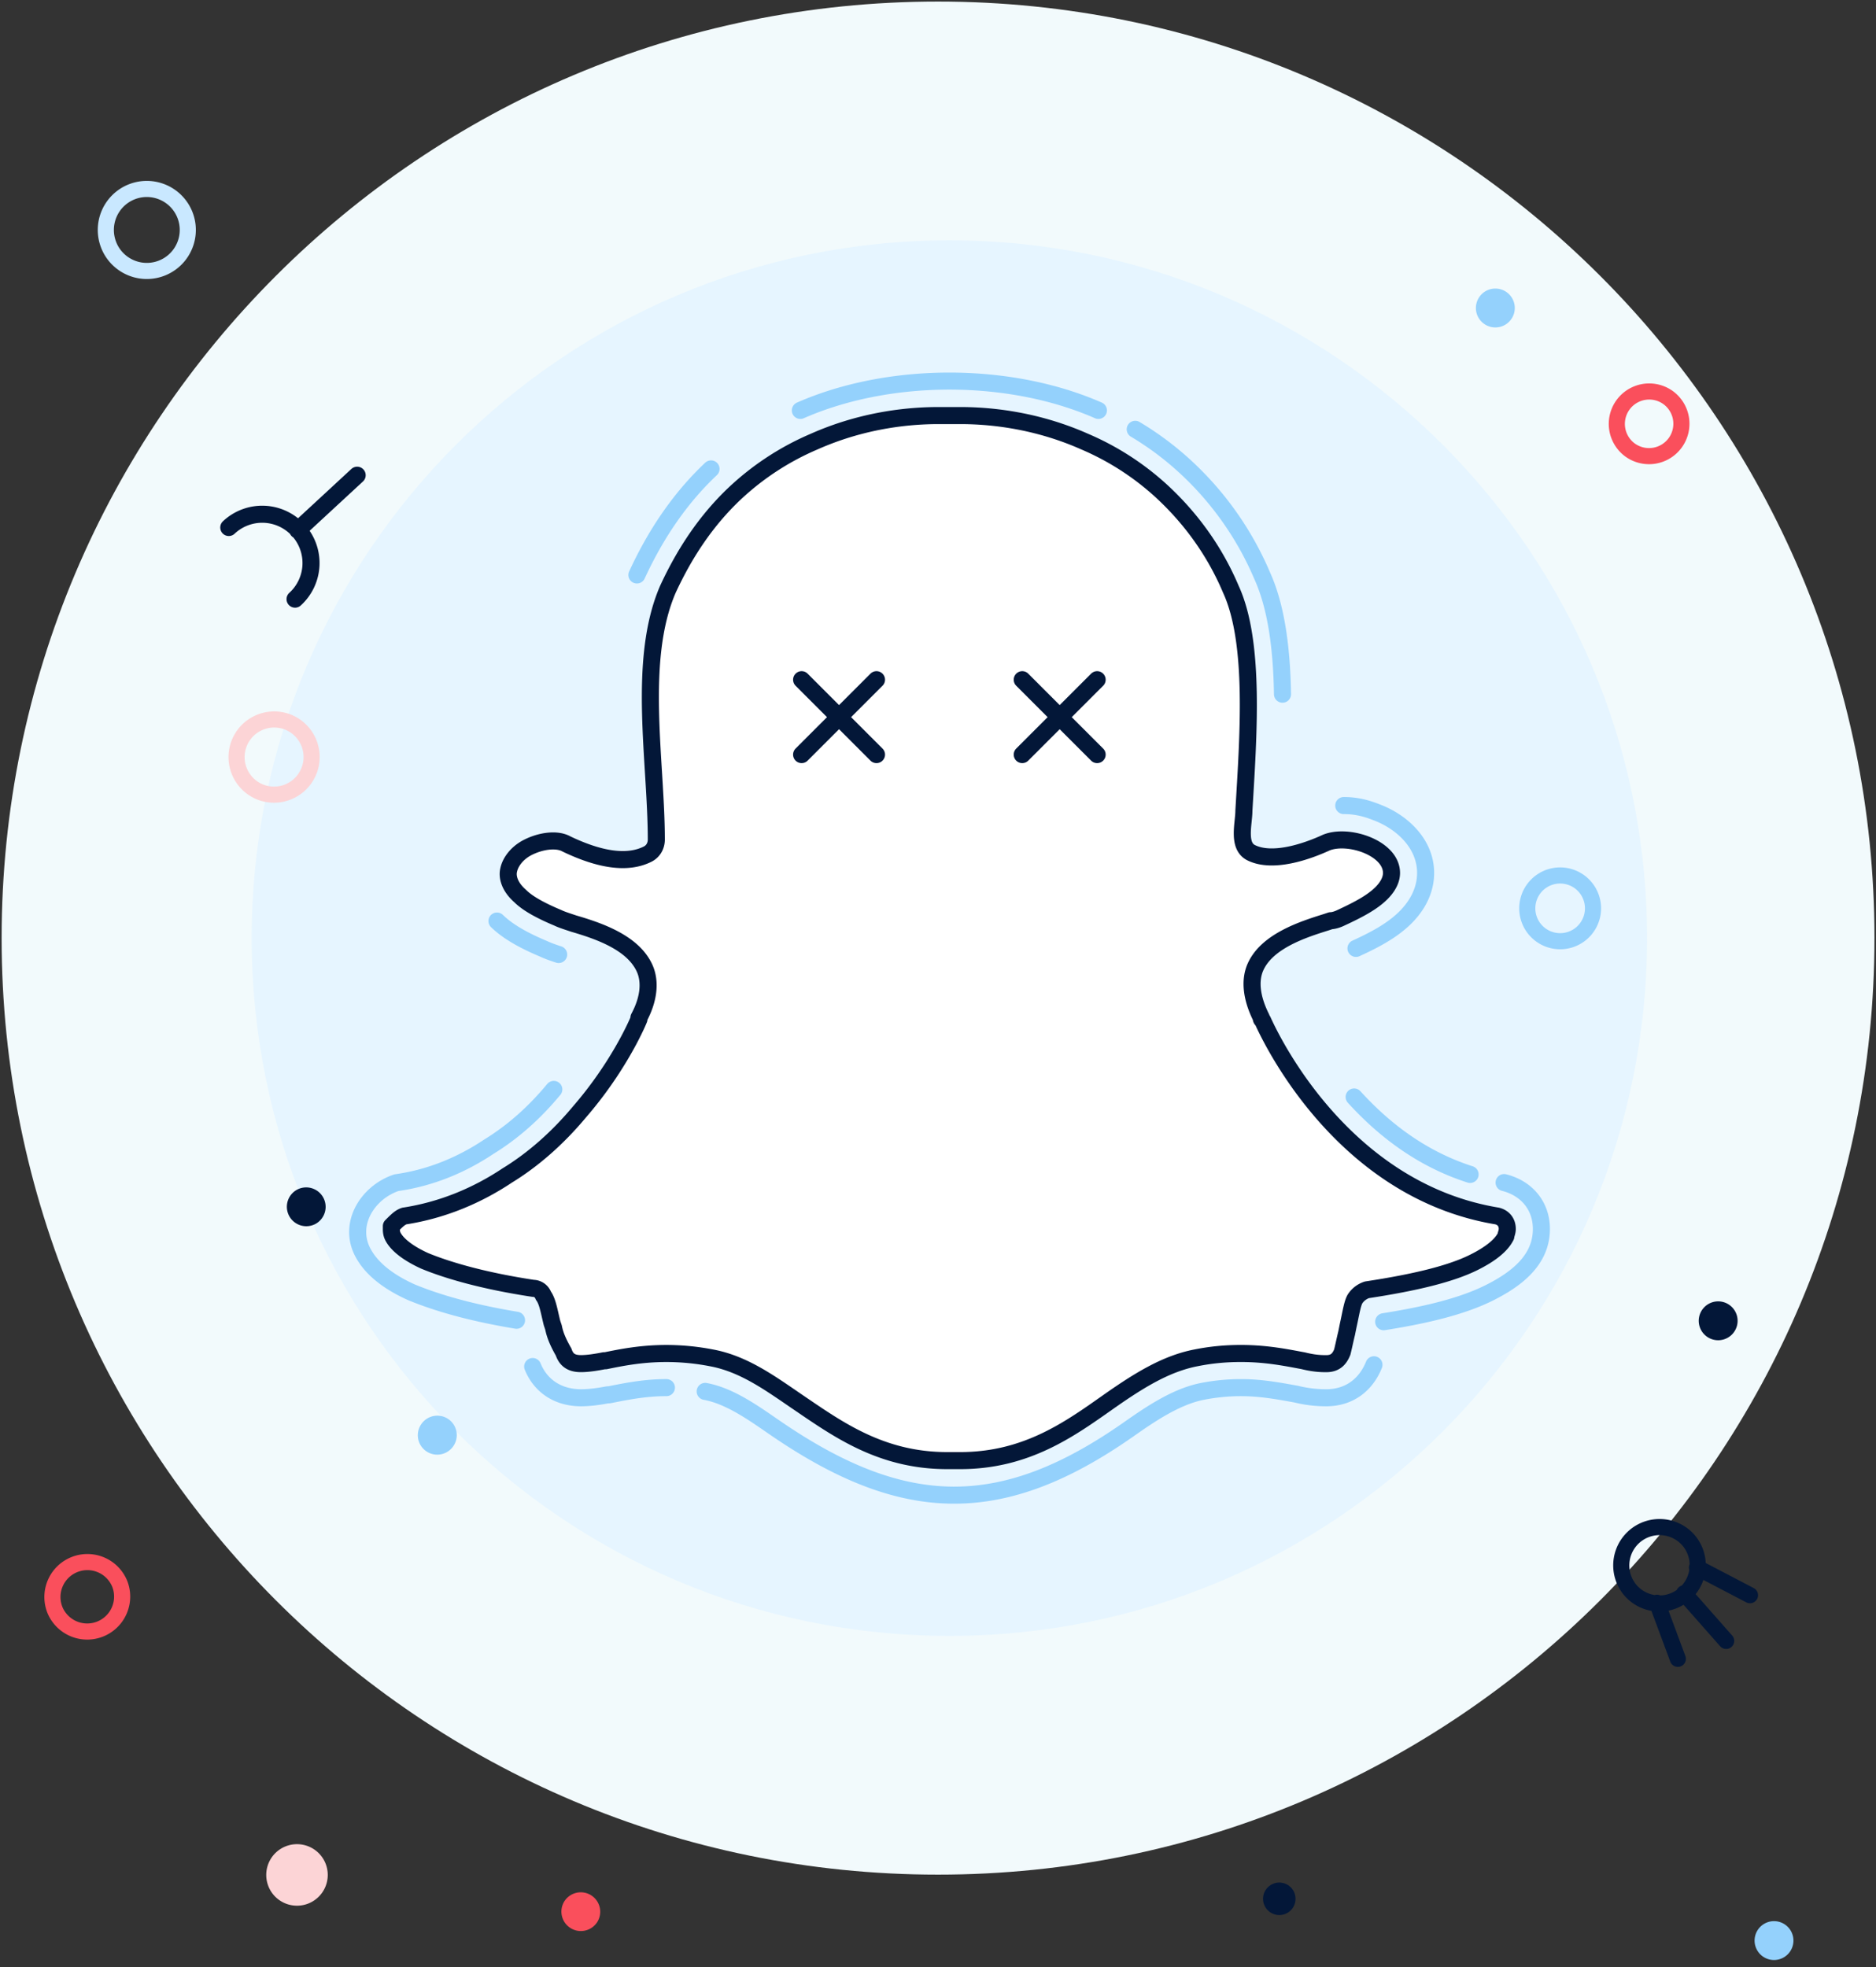
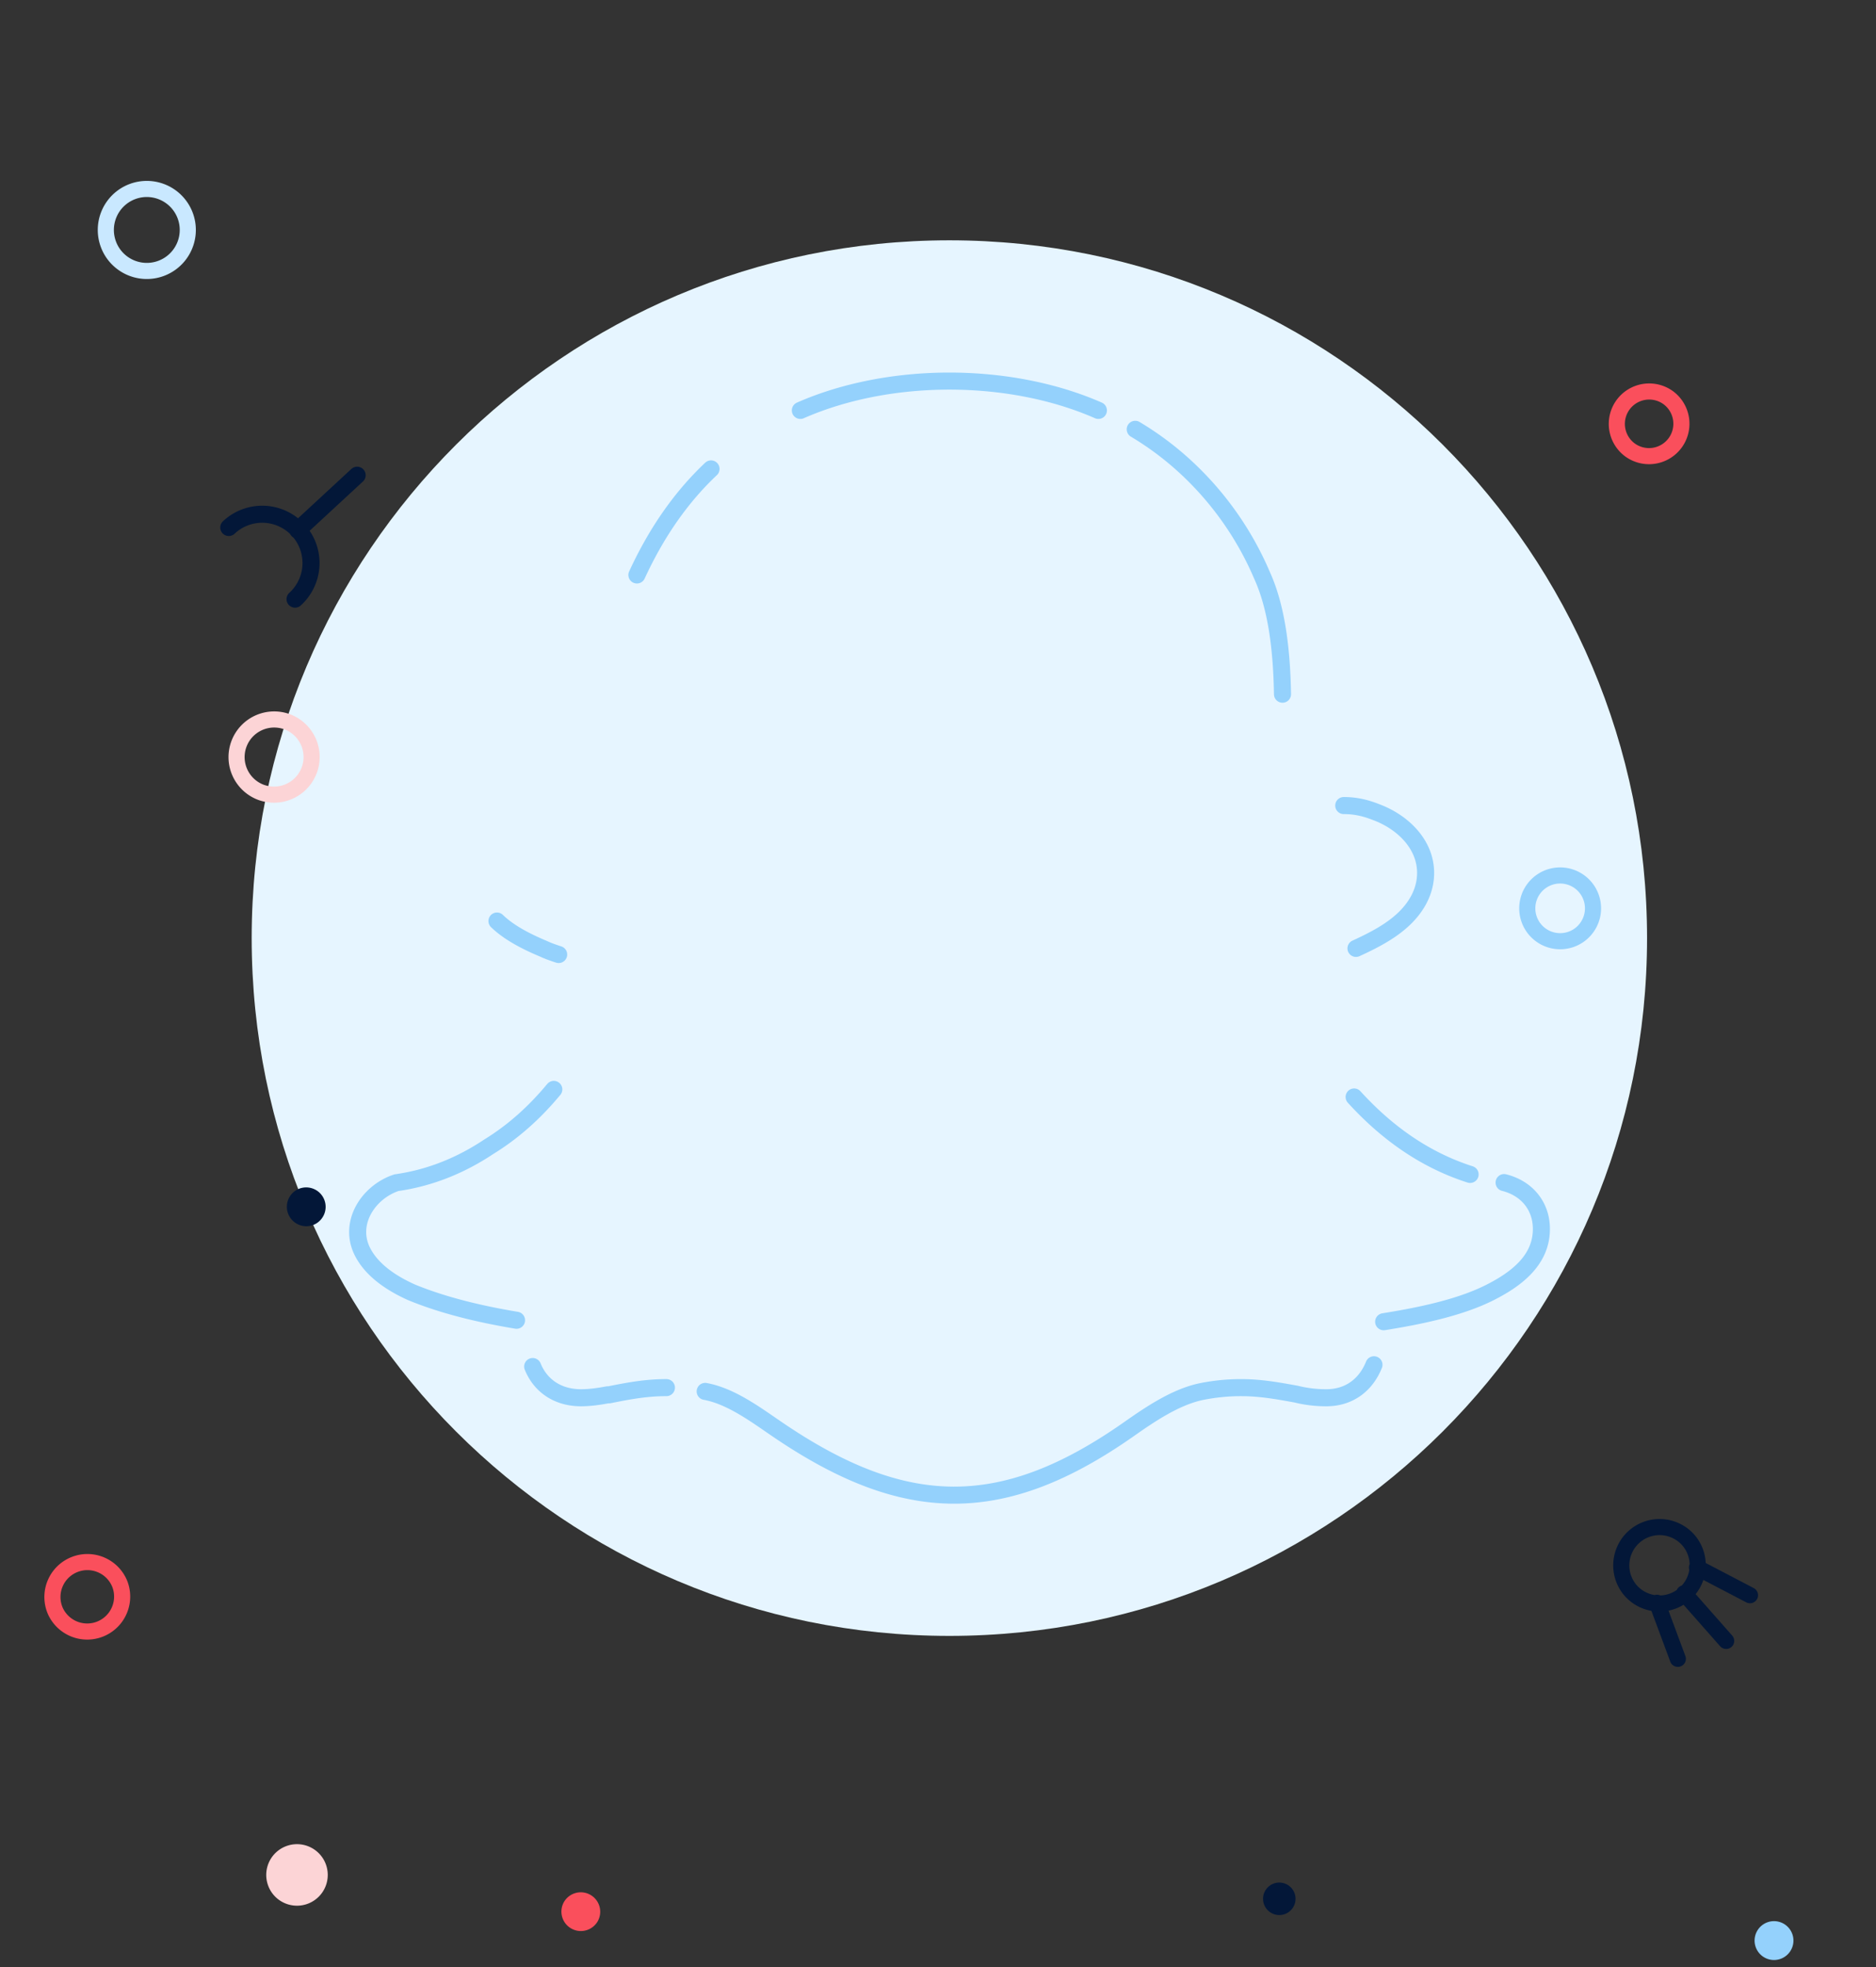
<svg xmlns="http://www.w3.org/2000/svg" height="173" viewBox="0 0 165 173" width="165">
  <rect x="0" y="0" width="165" height="173" fill="#333333" stroke="none" />
  <g fill="none" fill-rule="evenodd">
-     <path d="M164.863 82.5c0 45.488-36.874 82.363-82.36 82.363S.143 127.988.143 82.5 37.018.137 82.504.137s82.36 36.875 82.36 82.363" fill="#f2fafc" />
    <path d="M144.864 82.5c0 33.892-27.474 61.367-61.364 61.367S22.136 116.392 22.136 82.5c0-33.89 27.474-61.366 61.364-61.366S144.864 48.61 144.864 82.5" fill="#e6f5ff" />
    <path d="M20.122 46.39a4.292 4.292 0 1 1 5.829 6.301m.236-6.065l5.226-4.833" stroke="#031738" stroke-linecap="round" stroke-linejoin="round" stroke-width="1.5" />
    <path d="M148.424 135.36a3.37 3.37 0 1 1-5.056 4.454 3.37 3.37 0 0 1 5.056-4.452zm.83 2.493l4.662 2.436m-6.346 5.595l-1.832-4.93m2.387-.836l3.696 4.19" stroke="#031738" stroke-linecap="round" stroke-linejoin="round" stroke-width="1.417" />
    <path d="M23.607 165.888a2.704 2.704 0 0 0 3.514 1.515 2.705 2.705 0 1 0-3.513-1.515" fill="#fcd4d6" />
    <path d="M9.562 21.555a3.604 3.604 0 1 0 6.7-2.663 3.606 3.606 0 0 0-4.681-2.02 3.606 3.606 0 0 0-2.018 4.683z" stroke="#c9e8ff" stroke-linecap="round" stroke-linejoin="round" stroke-width="1.417" />
    <path d="M157.61 170.012a1.708 1.708 0 1 0-3.16 1.3 1.706 1.706 0 0 0 2.23.93 1.707 1.707 0 0 0 .93-2.23" fill="#94d1fc" />
    <path d="M23.034 69.71a3.309 3.309 0 1 1 2.356-6.181 3.309 3.309 0 0 1-2.355 6.18z" stroke="#fcd4d6" stroke-linecap="round" stroke-linejoin="round" stroke-width="1.417" />
    <path d="M146.645 34.917a2.848 2.848 0 0 0-3.298 4.642 2.848 2.848 0 1 0 3.298-4.643z" stroke="#fa4f5c" stroke-linecap="round" stroke-linejoin="round" stroke-width="1.417" />
-     <path d="M37.003 125.32a1.71 1.71 0 0 0 2.869 1.86 1.71 1.71 0 1 0-2.869-1.859m92.807-98.234a1.71 1.71 0 1 1 3.42 0 1.71 1.71 0 0 1-3.42 0" fill="#94d1fc" />
-     <path d="M152.73 115.588a1.709 1.709 0 1 0-3.223 1.139 1.709 1.709 0 0 0 3.223-1.14" fill="#031738" />
    <path d="M140.023 80.585a2.889 2.889 0 0 1-3.506 2.102 2.89 2.89 0 1 1 1.404-5.608 2.892 2.892 0 0 1 2.103 3.507z" stroke="#94d1fc" stroke-linecap="round" stroke-linejoin="round" stroke-width="1.417" />
    <path d="M4.828 141.583a3.074 3.074 0 0 0 5.713-2.27 3.071 3.071 0 0 0-3.99-1.72 3.07 3.07 0 0 0-1.722 3.99z" stroke="#fa4f5c" stroke-linecap="round" stroke-linejoin="round" stroke-width="1.417" />
    <path d="M25.96 104.727a1.71 1.71 0 1 1 1.813 2.896 1.71 1.71 0 0 1-1.811-2.896m85.228 62.789a1.428 1.428 0 1 0 2.656-1.054 1.428 1.428 0 0 0-2.656 1.054" fill="#031738" />
    <path d="M52.474 169.118a1.71 1.71 0 1 0-2.868-1.857 1.71 1.71 0 0 0 2.867 1.856" fill="#fa4f5c" />
    <path d="M118.187 70.844c1.024 0 1.91.205 2.855.58 2.265.84 4.345 2.77 4.345 5.347 0 1.517-.714 2.85-1.768 3.905-1.222 1.222-2.876 2.05-4.356 2.73m-.163 13.067c2.878 3.162 6.24 5.544 10.2 6.81m2.99.718c1.967.493 3.282 2.027 3.28 4.087-.002 2.758-2.235 4.434-4.585 5.61-2.67 1.334-6.222 2.05-9.287 2.54m-.854 3.786c-.722 1.8-2.21 2.9-4.183 2.9a10.857 10.857 0 0 1-2.664-.32c-1.653-.3-3.144-.57-4.847-.57-1.143 0-2.256.11-3.376.326-2.304.445-4.594 2-6.485 3.328-11.16 7.833-19.74 7.63-30.908.025-1.873-1.275-4.08-2.933-6.358-3.347m-3.41-.333c-1.67 0-3.134.253-4.758.577l-.28.056h-.137c-.768.146-1.562.258-2.337.258-1.948 0-3.523-.963-4.25-2.745m-1.42-4.07c-3.097-.515-6.35-1.27-9.22-2.45l-.05-.02-.05-.024c-1.65-.752-3.404-1.883-4.24-3.553-1.252-2.504.515-5.223 2.994-6.05l.25-.038c2.852-.44 5.487-1.532 7.88-3.128 2.18-1.34 4.04-3.03 5.675-4.993l.038-.045m.428-11.864c-.44-.146-.883-.293-1.302-.49C46.42 82.86 44.82 82.077 43.71 81m12.308-30.435c1.61-3.49 3.714-6.68 6.52-9.327m7.856-5.145c7.836-3.438 18.376-3.438 26.213 0m3.24 1.663a26.653 26.653 0 0 1 4.614 3.482 27.819 27.819 0 0 1 6.544 9.375c1.3 2.86 1.732 6.62 1.794 10.437" stroke="#94d1fc" stroke-linecap="round" stroke-linejoin="round" stroke-width="1.5" />
-     <path d="M35.575 106.94c3.31-.51 6.365-1.782 9.038-3.564 2.29-1.4 4.455-3.31 6.364-5.602 3.31-3.818 4.965-7.51 5.22-8.146V89.5c.89-1.654 1.017-3.182.508-4.327-1.018-2.29-4.073-3.31-6.237-3.946l-.382-.127c-.382-.128-.764-.255-1.018-.382-1.527-.636-2.673-1.273-3.31-1.91-1.018-.89-1.145-1.782-1.018-2.29.127-.637.636-1.4 1.527-1.91 1.146-.637 2.673-.89 3.564-.382 2.93 1.4 5.348 1.782 7.13.89.51-.253.764-.763.764-1.272 0-6.884-1.692-15.756 1.018-22.02 1.528-3.31 3.437-6.11 5.855-8.402a23.808 23.808 0 0 1 7.002-4.583c4.58-2.038 8.78-2.292 10.945-2.292h1.91c2.164 0 6.364.254 10.947 2.29a23.82 23.82 0 0 1 7 4.584c2.42 2.29 4.456 5.09 5.856 8.4 2.164 4.71 1.527 12.985 1.146 19.476 0 1.12-.585 3.08.636 3.692 1.902.95 4.935-.114 6.62-.892 1.955-.78 5.727.49 5.727 2.674 0 .382-.127 1.018-.89 1.782-.764.763-1.91 1.4-3.565 2.164-.254.127-.636.254-.89.254l-.382.128c-2.037.636-5.22 1.655-6.238 3.946-.51 1.145-.382 2.673.51 4.455 0 .128 0 .128.127.255 1.144 2.546 7.51 15.02 20.62 17.185.51.127.89.51.89 1.145 0 .255-.126.51-.126.637-.382.764-1.273 1.527-2.8 2.29-2.038 1.02-5.22 1.783-9.42 2.42a1.987 1.987 0 0 0-1.02.764c-.253.38-.38 1.272-.635 2.418l-.128.636c-.128.51-.255 1.146-.383 1.655-.255.637-.637 1.02-1.4 1.02-.382 0-1.02 0-2.038-.256-1.4-.255-3.18-.638-5.473-.638-1.4 0-2.674.128-3.947.383-2.673.51-5.09 2.036-7.637 3.818-3.437 2.42-7.256 5.22-13.11 5.22h-1.147c-5.856 0-9.675-2.8-13.24-5.22-2.418-1.655-4.71-3.31-7.51-3.82a20.837 20.837 0 0 0-3.945-.38c-2.292 0-4.074.382-5.346.636h-.13c-.635.126-1.4.254-2.036.254-.763 0-1.273-.255-1.527-1.02-.51-.89-.764-1.526-.89-2.163l-.128-.38c-.256-1.02-.383-1.91-.765-2.42a.96.96 0 0 0-.89-.636c-4.202-.636-7.384-1.527-9.548-2.418-1.4-.637-2.418-1.4-2.8-2.164-.128-.255-.128-.51-.128-.637v-.254c.51-.508.763-.763 1.145-.89z" fill="#fff" />
-     <path d="M35.575 106.94c3.31-.51 6.365-1.782 9.038-3.564 2.29-1.4 4.455-3.31 6.364-5.602 3.31-3.818 4.965-7.51 5.22-8.146V89.5c.89-1.654 1.017-3.182.508-4.327-1.018-2.29-4.073-3.31-6.237-3.946l-.382-.127c-.382-.128-.764-.255-1.018-.382-1.527-.636-2.673-1.273-3.31-1.91-1.018-.89-1.145-1.782-1.018-2.29.127-.637.636-1.4 1.527-1.91 1.146-.637 2.673-.89 3.564-.382 2.93 1.4 5.348 1.782 7.13.89.51-.253.764-.763.764-1.272 0-6.884-1.692-15.756 1.018-22.02 1.528-3.31 3.437-6.11 5.855-8.402a23.808 23.808 0 0 1 7.002-4.583c4.58-2.038 8.78-2.292 10.945-2.292h1.91c2.164 0 6.364.254 10.947 2.29a23.82 23.82 0 0 1 7 4.584c2.42 2.29 4.456 5.09 5.856 8.4 2.164 4.71 1.527 12.985 1.146 19.476 0 1.12-.585 3.08.636 3.692 1.902.95 4.935-.114 6.62-.892 1.955-.78 5.727.49 5.727 2.674 0 .382-.127 1.018-.89 1.782-.764.763-1.91 1.4-3.565 2.164-.254.127-.636.254-.89.254l-.382.128c-2.037.636-5.22 1.655-6.238 3.946-.51 1.145-.382 2.673.51 4.455 0 .128 0 .128.127.255 1.144 2.546 7.51 15.02 20.62 17.185.51.127.89.51.89 1.145 0 .255-.126.51-.126.637-.382.764-1.273 1.527-2.8 2.29-2.038 1.02-5.22 1.783-9.42 2.42a1.987 1.987 0 0 0-1.02.764c-.253.38-.38 1.272-.635 2.418l-.128.636c-.128.51-.255 1.146-.383 1.655-.255.637-.637 1.02-1.4 1.02-.382 0-1.02 0-2.038-.256-1.4-.255-3.18-.638-5.473-.638-1.4 0-2.674.128-3.947.383-2.673.51-5.09 2.036-7.637 3.818-3.437 2.42-7.256 5.22-13.11 5.22h-1.147c-5.856 0-9.675-2.8-13.24-5.22-2.418-1.655-4.71-3.31-7.51-3.82a20.837 20.837 0 0 0-3.945-.38c-2.292 0-4.074.382-5.346.636h-.13c-.635.126-1.4.254-2.036.254-.763 0-1.273-.255-1.527-1.02-.51-.89-.764-1.526-.89-2.163l-.128-.38c-.256-1.02-.383-1.91-.765-2.42a.96.96 0 0 0-.89-.636c-4.202-.636-7.384-1.527-9.548-2.418-1.4-.637-2.418-1.4-2.8-2.164-.128-.255-.128-.51-.128-.637v-.254c.51-.508.763-.763 1.145-.89zm34.93-47.164l6.585 6.586m-6.585 0l6.585-6.586m12.82 0l6.586 6.586m-6.586 0l6.586-6.586" stroke="#031738" stroke-linecap="round" stroke-linejoin="round" stroke-width="1.5" />
  </g>
</svg>